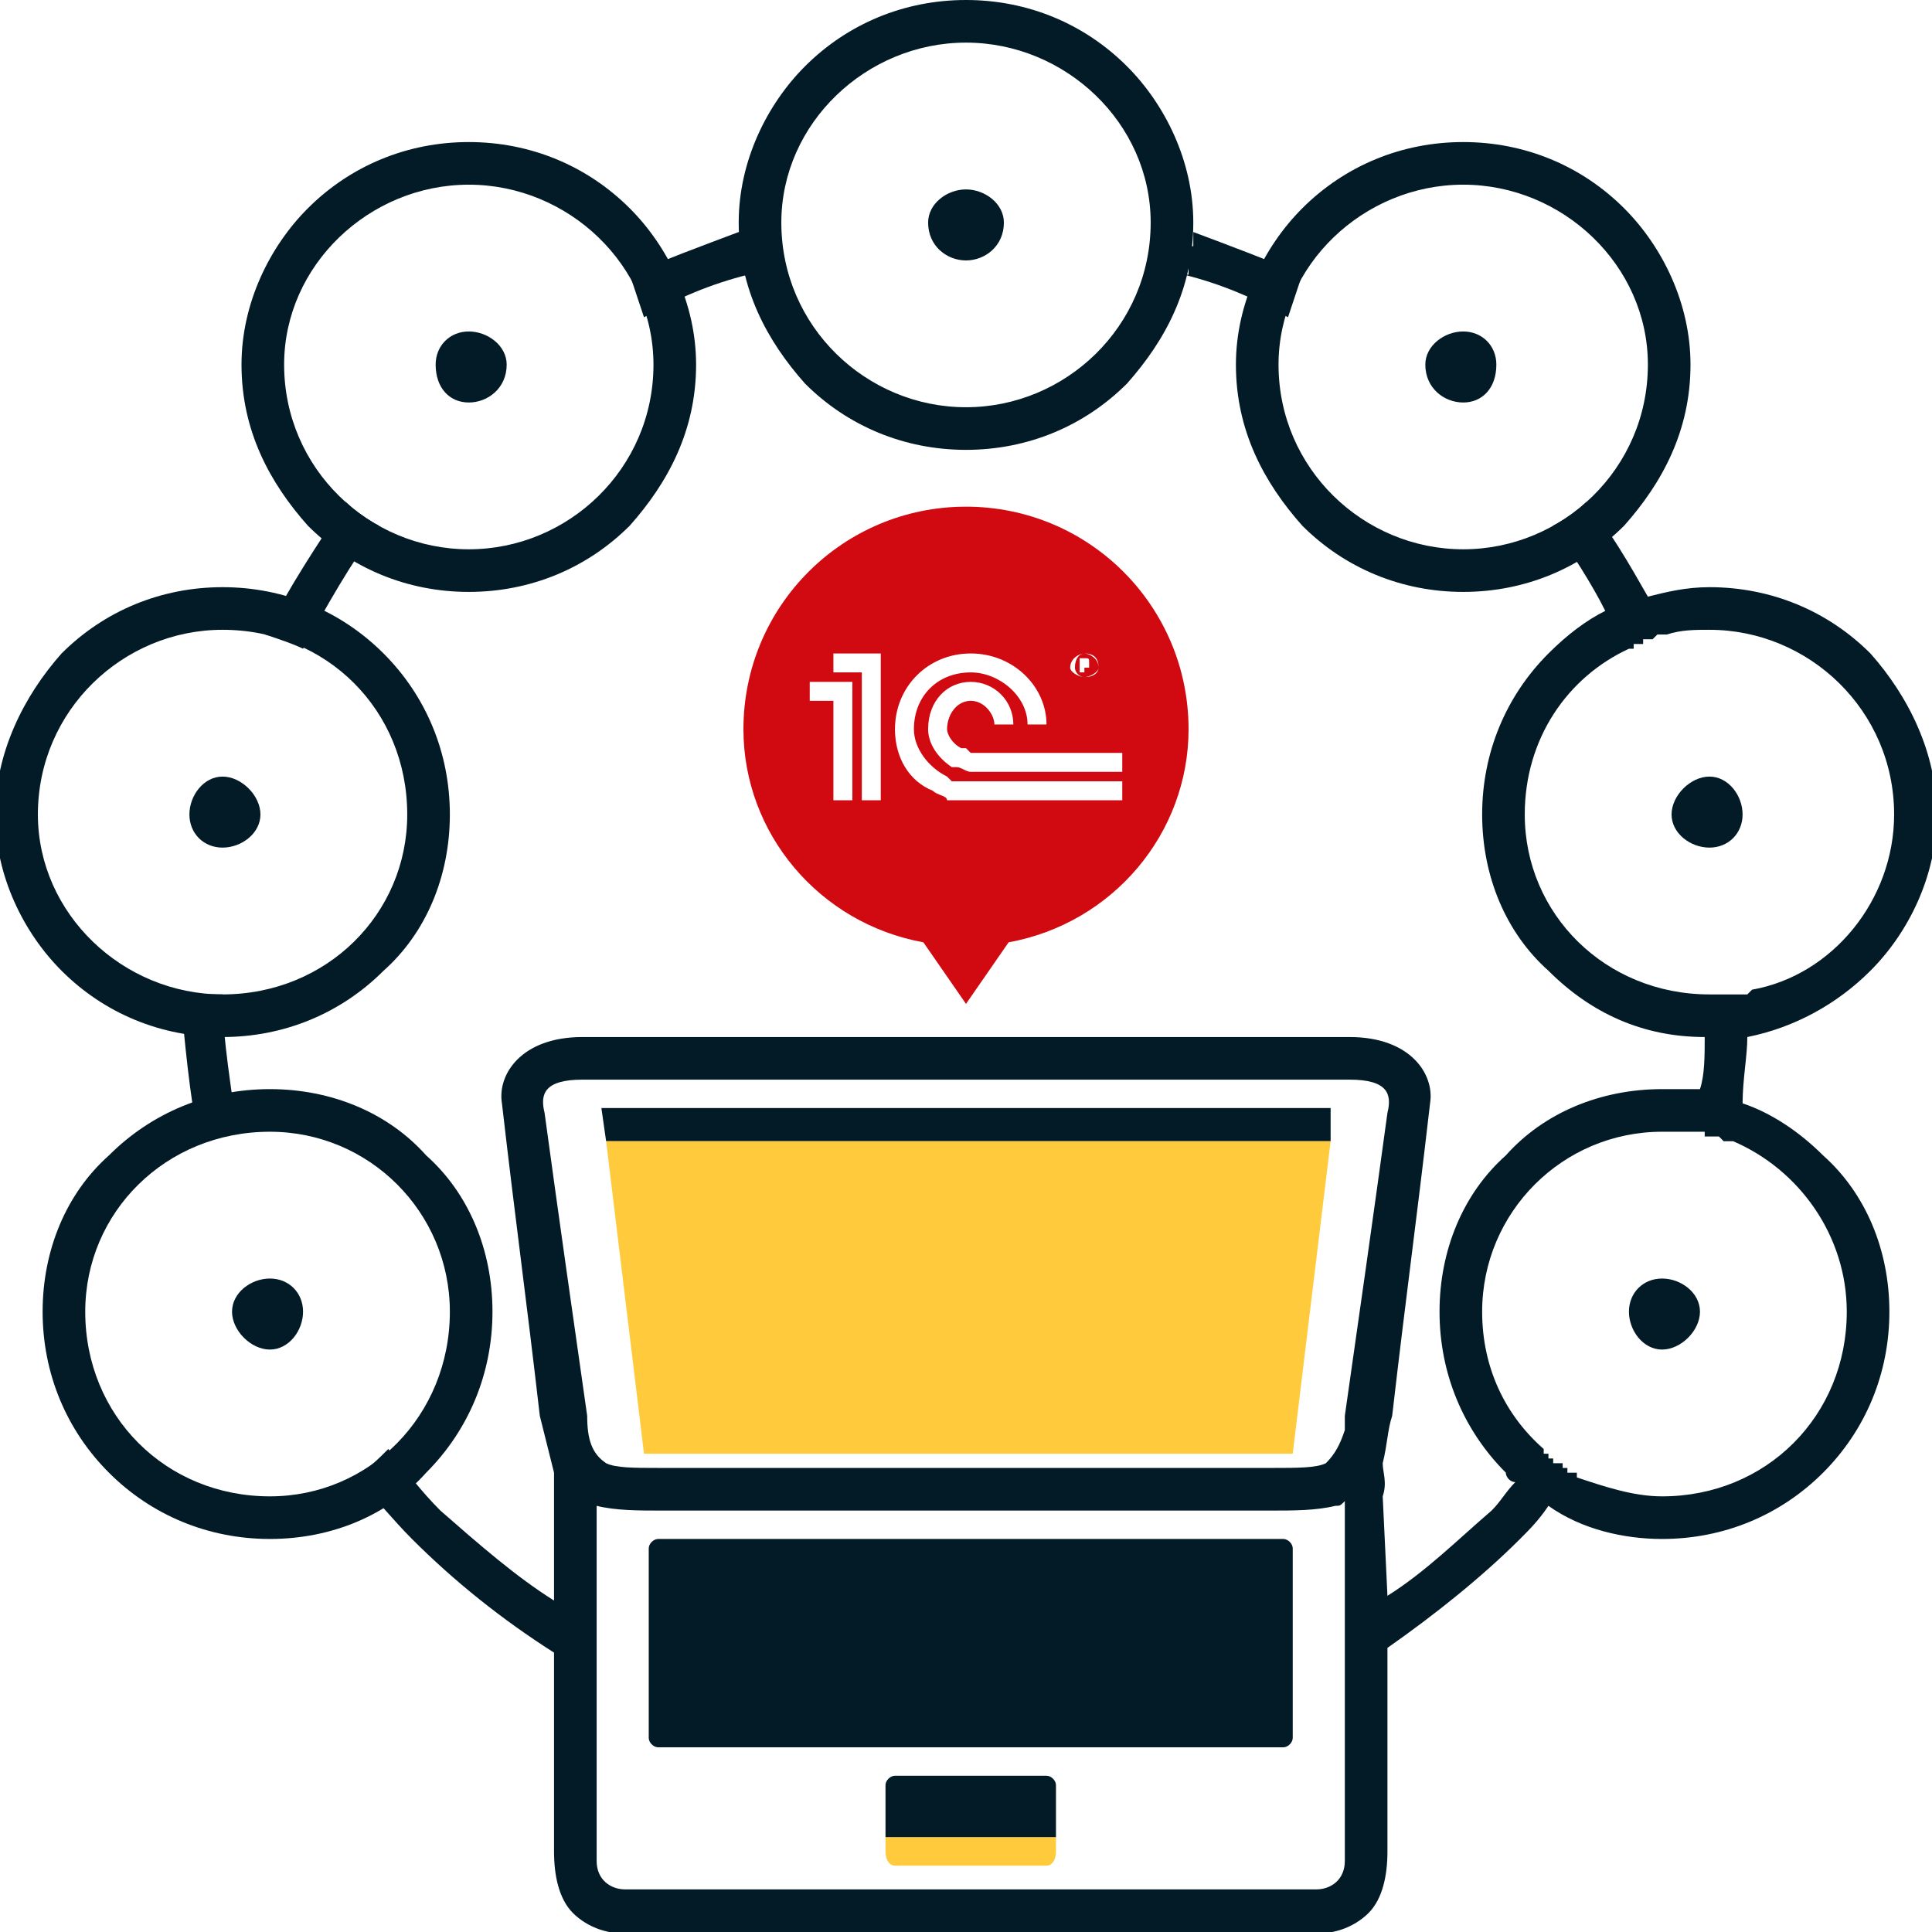
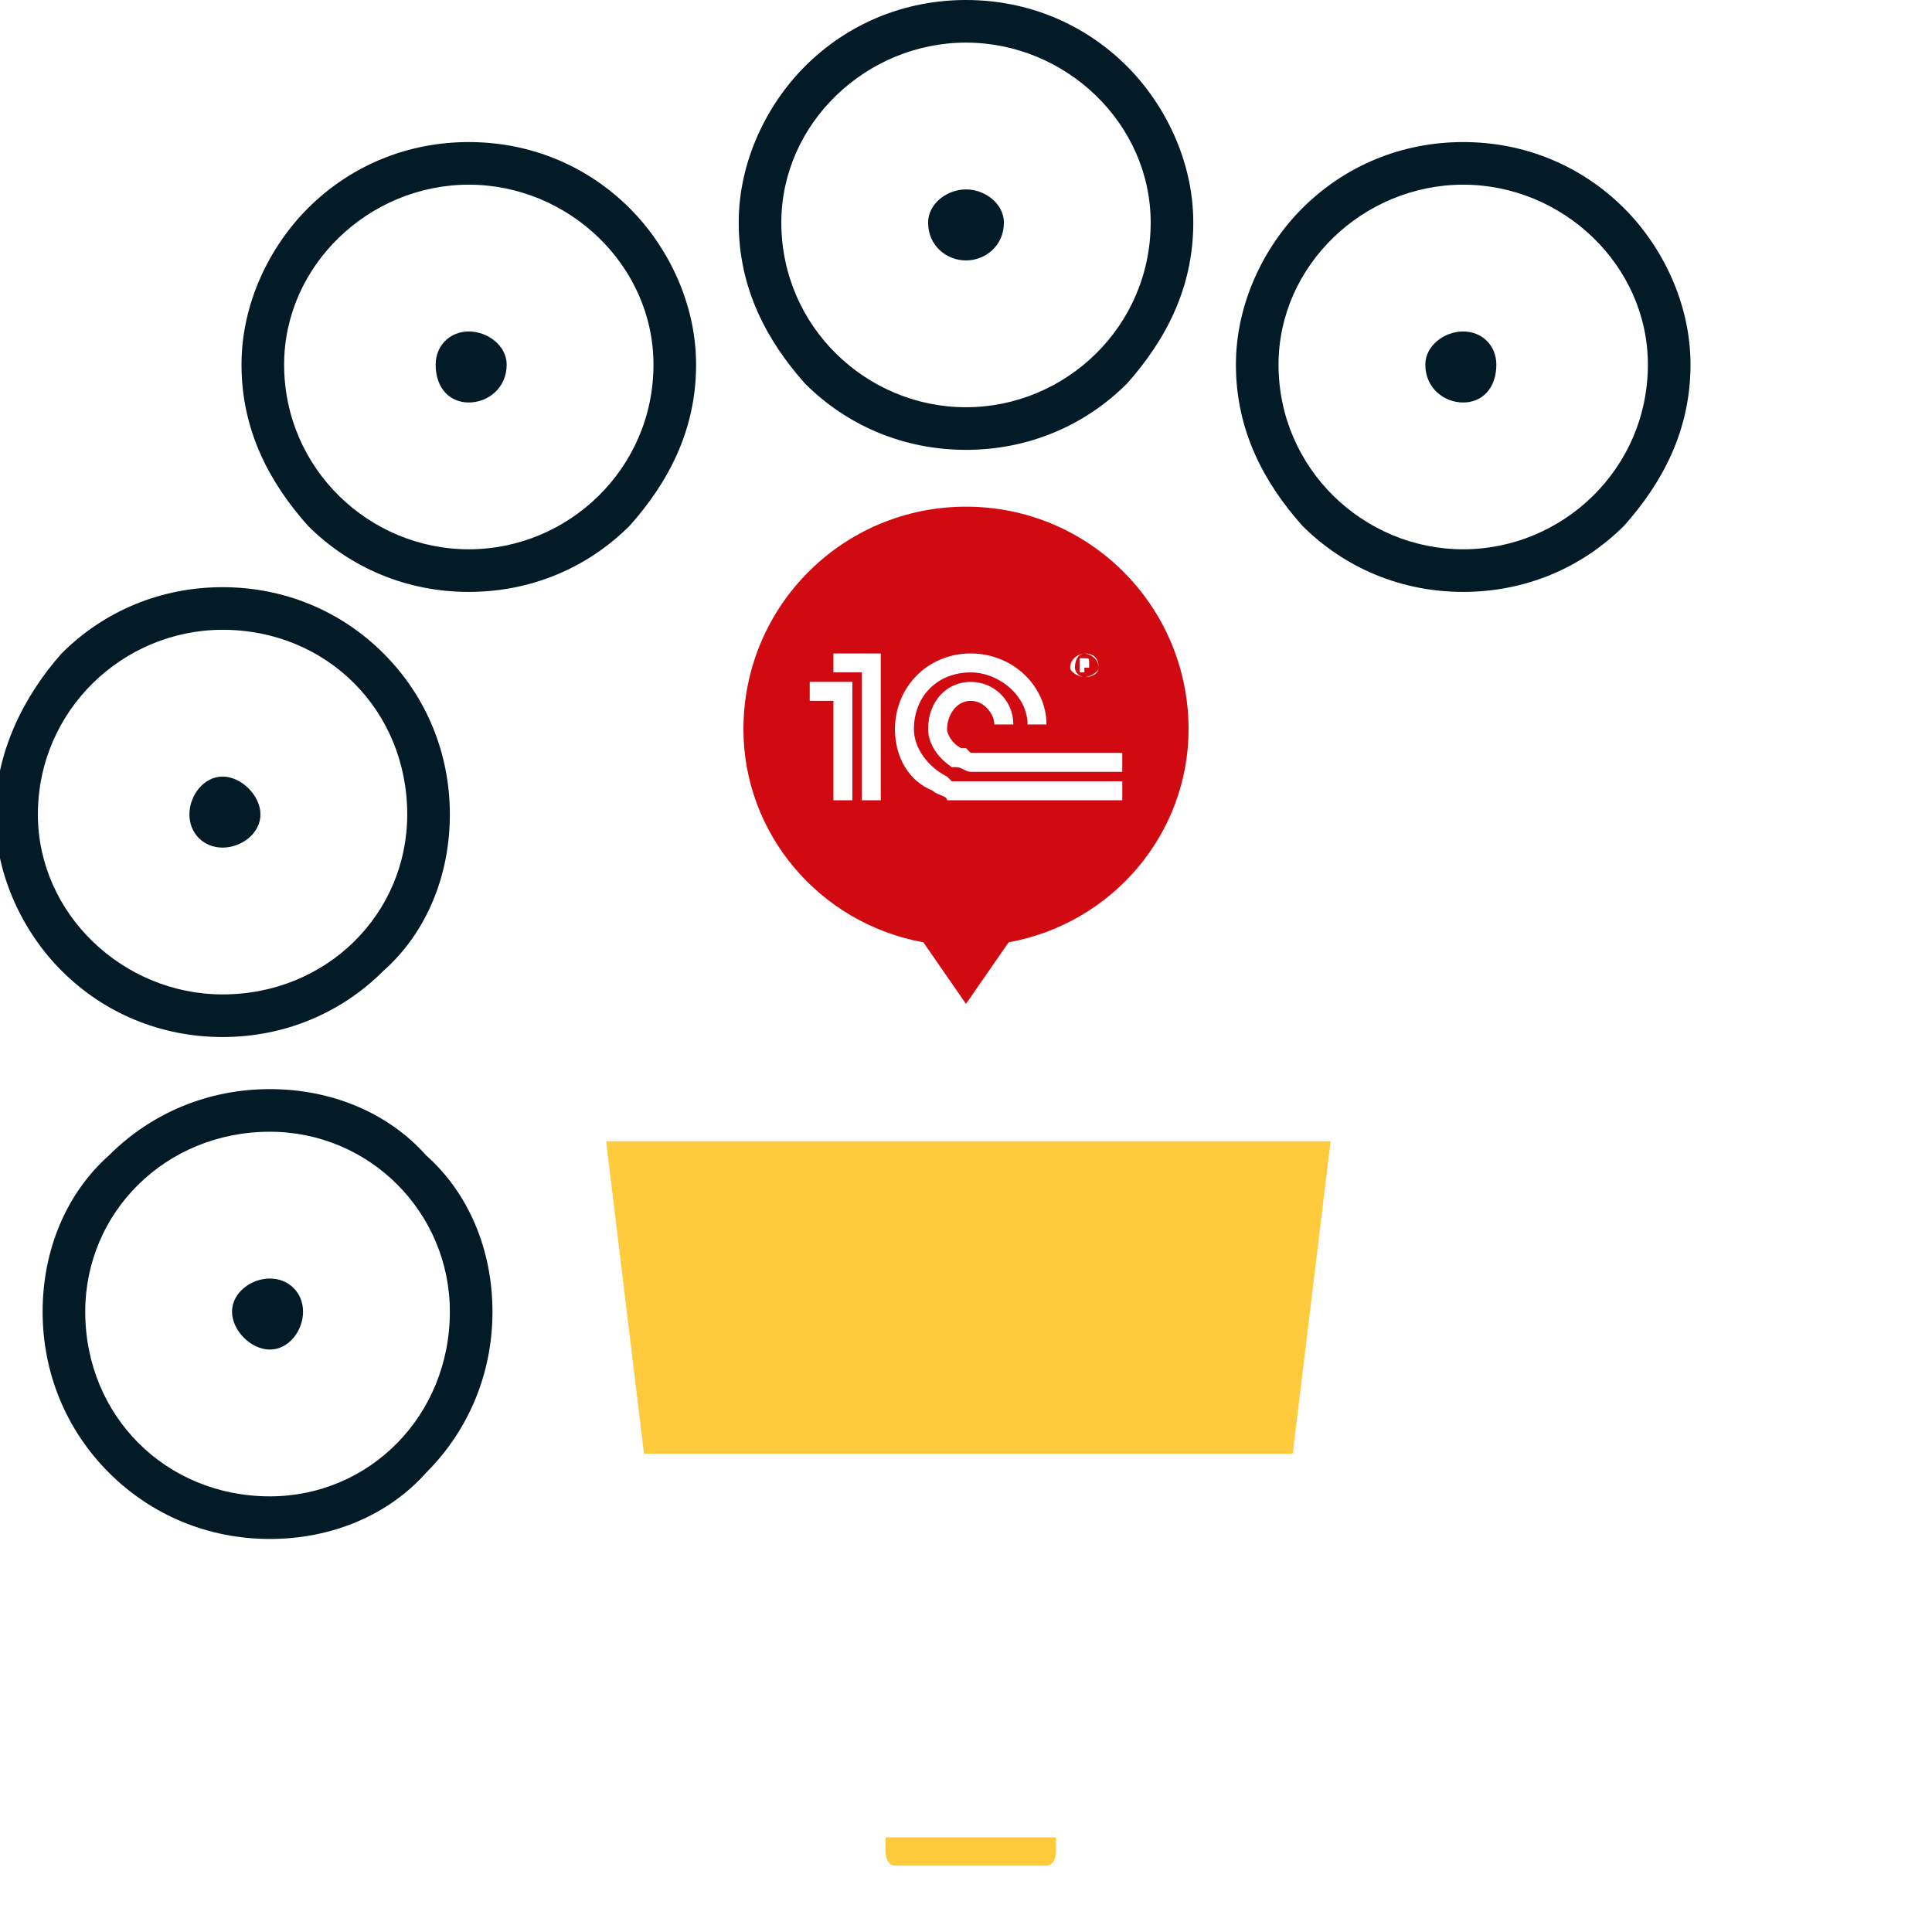
<svg xmlns="http://www.w3.org/2000/svg" xml:space="preserve" width="408px" height="408px" version="1.1" style="shape-rendering:geometricPrecision; text-rendering:geometricPrecision; image-rendering:optimizeQuality; fill-rule:evenodd; clip-rule:evenodd" viewBox="0 0 408 408">
  <defs>
    <style type="text/css">
   
    .fil1 {fill:#D10A11}
    .fil2 {fill:#FFCB3D}
    .fil0 {fill:#021B27;fill-rule:nonzero}
   
  </style>
  </defs>
  <g id="Слой_x0020_1">
-     <path class="fil0" d="M189 375l32 0c1,0 2,1 2,2l0 11 -36 0 0 -11c0,-1 1,-2 2,-2zm172 -242c-3,0 -6,0 -9,1l0 0 0 0 -1 0 0 0 0 0 -1 0 0 0 0 0 0 0 0 0 -1 1 0 0 0 0 0 0 0 0 0 0 0 0 0 0 0 0 -1 0 0 0 0 0 0 0 0 0 0 0 -1 0 0 0 0 0 0 0 0 1 0 0 0 0 -1 0 0 0 0 0 0 0 0 0 0 0 0 0 -1 0 0 0 0 0 0 0 0 0 0 0 0 1 -1 0 0 0 0 0 0 0 0 0c-13,6 -22,19 -22,35 0,21 17,38 39,38l0 0c0,0 0,0 1,0l0 0c0,0 0,0 1,0l0 0c0,0 0,0 1,0l0 0 0 0 1 0 0 0 0 0 0 0c0,0 0,0 1,0l0 0 1 0 0 0 0 0 0 0c0,0 0,0 1,0l0 0c0,0 0,0 1,0l0 0 0 0 0 0 1 -1c17,-3 30,-19 30,-37 0,-22 -18,-39 -39,-39zm-109 -84c8,3 16,6 23,9 -1,3 -2,6 -3,9 -7,-4 -14,-7 -22,-9l0 0 1 0 0 0 0 0 0 0 0 0 0 -1 0 0 0 0 0 0 0 0 0 0 0 0 0 0 0 0 0 -1 0 0 0 0 0 0 0 0 0 0 0 0 0 0 0 -1 0 0 0 0 0 0 0 0 0 0 0 0 0 0 0 0 0 -1 0 0 0 0 0 0 0 0 0 0 0 0 0 0 0 -1 0 0 0 0 0 0 0 0 0 0 0 0 0 0 0 0 0 -1 0 0 0 0 0 0 0 0 1 0 0 0 0 0 0 -1 0 0 0 0 0 0 0 0 0 0 0 0 0 0 0 -1 0 0 0 0 0 0 0 0 0 0 0 0 0 0 0 -1 0 0zm99 221c-4,0 -7,3 -7,7 0,4 3,8 7,8 4,0 8,-4 8,-8 0,-4 -4,-7 -8,-7zm0 -31c-21,0 -38,17 -38,38 0,12 5,22 13,29l0 1 0 0 0 0 0 0 1 0 0 0 0 0 0 0 0 1 0 0 0 0 0 0 1 0 0 0 0 0 0 0 0 1 0 0 1 0 0 0 0 0 0 0 0 0 0 0 1 0 0 1 0 0 0 0 0 0 1 0 0 0 0 0 0 0 0 1 1 0 0 0 0 0 0 0 0 0 0 0 0 0 0 0 1 0 0 1c6,2 12,4 18,4 22,0 39,-17 39,-39 0,-16 -10,-30 -24,-36l0 0 0 0 0 0 0 0 -1 0 0 0 0 0 0 0 0 0 -1 0 0 0 0 0 0 0 0 0 -1 -1 0 0 0 0 0 0 0 0 -1 0 0 0 0 0 0 0 0 0 -1 0 0 0 0 0 0 0 -1 0 0 0 0 -1 0 0 -1 0 0 0 0 0 0 0 0 0 0 0 -1 0 0 0 0 0 0 0 0 0c-2,0 -5,0 -7,0zm-33 5c8,-9 20,-14 33,-14 3,0 6,0 8,0 1,-3 1,-7 1,-11 -13,0 -24,-5 -33,-14 -9,-8 -14,-20 -14,-33 0,-13 5,-25 14,-34 4,-4 8,-7 12,-9 -3,-6 -7,-12 -11,-18 2,-1 5,-3 7,-5 5,6 9,13 13,20 4,-1 8,-2 13,-2 13,0 25,5 34,14 8,9 14,21 14,34 0,13 -6,25 -14,33 -7,7 -16,12 -26,14 0,4 -1,9 -1,14 6,2 12,6 17,11 9,8 14,20 14,33 0,13 -5,25 -14,34 -9,9 -21,14 -34,14 -8,0 -17,-2 -24,-7 -2,3 -4,5 -6,7 -8,8 -18,16 -28,23l0 43c0,5 -1,10 -4,13 -3,3 -8,5 -13,4l-67 0 -75 0c-5,1 -10,-1 -13,-4 -3,-3 -4,-8 -4,-13l0 -42c-11,-7 -21,-15 -30,-24 -4,-4 -8,-9 -12,-13 3,-2 5,-4 7,-6 4,5 7,9 11,13 8,7 16,14 24,19l0 -27c-1,-4 -2,-8 -3,-12 -3,-26 -5,-40 -8,-66 -1,-6 4,-14 17,-14l78 0 3 0 81 0c13,0 18,8 17,14 -3,26 -5,40 -8,66 -1,3 -1,6 -2,10 0,2 1,4 0,7l1 21c8,-5 15,-12 22,-18 2,-2 3,-4 5,-6 -1,0 -2,-1 -2,-2 -9,-9 -14,-21 -14,-34 0,-13 5,-25 14,-33zm-34 104l0 -5 0 0 0 -26c-1,1 -1,1 -2,1 -4,1 -9,1 -13,1l-65 0 -3 0 -62 0c-4,0 -9,0 -13,-1l0 26 0 0 0 4 0 45c0,4 3,6 6,6l146 0c3,0 6,-2 6,-6l0 -45zm-126 -290c0,0 0,0 0,0 -8,2 -15,5 -22,9 -1,-3 -2,-6 -3,-9 7,-3 15,-6 23,-9 0,0 1,0 1,0l0 0c1,3 0,5 1,8 0,1 -1,1 0,1l0 0zm-78 53c-6,8 -11,17 -16,26 -2,-1 -5,-2 -8,-3 5,-10 11,-19 17,-28 2,2 5,4 7,5zm-33 99c0,10 2,20 3,29 -3,1 -5,1 -8,2 -2,-10 -3,-21 -4,-32 3,1 6,1 9,1l0 0zm81 31l-1 -7 79 0 75 0 0 7 -153 0zm156 61c0,0 0,-1 0,-1l0 0c0,-1 0,-1 0,-2 3,-21 6,-42 9,-64 1,-4 0,-7 -8,-7 -26,0 -53,0 -80,0 -26,0 -56,0 -82,0 -8,0 -9,3 -8,7 3,22 6,43 9,64 0,5 1,8 4,10 2,1 6,1 11,1 21,0 46,0 67,0 21,0 42,0 63,0 5,0 9,0 11,-1 2,-2 3,-4 4,-7zm-145 23l132 0c1,0 2,1 2,2l0 40c0,1 -1,2 -2,2l-132 0c-1,0 -2,-1 -2,-2l0 -40c0,-1 1,-2 2,-2zm222 -161c-4,0 -8,4 -8,8 0,4 4,7 8,7 4,0 7,-3 7,-7 0,-4 -3,-8 -7,-8z" />
-     <path class="fil0" d="M309 39c-21,0 -39,17 -39,38 0,22 18,39 39,39 21,0 39,-17 39,-39 0,-21 -18,-38 -39,-38zm-262 94c22,0 39,17 39,39 0,21 -17,38 -39,38 -21,0 -39,-17 -39,-38 0,-22 18,-39 39,-39zm0 31c4,0 8,4 8,8 0,4 -4,7 -8,7 -4,0 -7,-3 -7,-7 0,-4 3,-8 7,-8zm10 106c4,0 7,3 7,7 0,4 -3,8 -7,8 -4,0 -8,-4 -8,-8 0,-4 4,-7 8,-7zm0 -31c21,0 38,17 38,38 0,22 -17,39 -38,39 -22,0 -39,-17 -39,-39 0,-21 17,-38 39,-38zm33 5c-8,-9 -20,-14 -33,-14 -13,0 -25,5 -34,14 -9,8 -14,20 -14,33 0,13 5,25 14,34 9,9 21,14 34,14 13,0 25,-5 33,-14 9,-9 14,-21 14,-34 0,-13 -5,-25 -14,-33zm9 -174c4,0 8,3 8,7 0,5 -4,8 -8,8 -4,0 -7,-3 -7,-8 0,-4 3,-7 7,-7zm0 -31c21,0 39,17 39,38 0,22 -18,39 -39,39 -21,0 -39,-17 -39,-39 0,-21 18,-38 39,-38zm34 5c-9,-9 -21,-14 -34,-14 -13,0 -25,5 -34,14 -8,8 -14,20 -14,33 0,14 6,25 14,34 9,9 21,14 34,14 13,0 25,-5 34,-14 8,-9 14,-20 14,-34 0,-13 -6,-25 -14,-33zm-52 94c-9,-9 -21,-14 -34,-14 -13,0 -25,5 -34,14 -8,9 -14,21 -14,34 0,13 6,25 14,33 9,9 21,14 34,14 13,0 25,-5 34,-14 9,-8 14,-20 14,-33 0,-13 -5,-25 -14,-34zm123 -129c-21,0 -39,17 -39,38 0,22 18,39 39,39 21,0 39,-17 39,-39 0,-21 -18,-38 -39,-38zm-34 5c9,-9 21,-14 34,-14 13,0 25,5 34,14 8,8 14,20 14,33 0,14 -6,25 -14,34 -9,9 -21,14 -34,14 -13,0 -25,-5 -34,-14 -8,-9 -14,-20 -14,-34 0,-13 6,-25 14,-33zm34 26c-4,0 -8,3 -8,7 0,5 4,8 8,8 4,0 8,-3 8,-8 0,-4 -4,-7 -8,-7zm105 30c-4,0 -8,3 -8,7 0,5 4,8 8,8 4,0 7,-3 7,-8 0,-4 -3,-7 -7,-7zm-34 -26c9,-9 21,-14 34,-14 13,0 25,5 34,14 8,8 14,20 14,33 0,14 -6,25 -14,34 -9,9 -21,14 -34,14 -13,0 -25,-5 -34,-14 -8,-9 -14,-20 -14,-34 0,-13 6,-25 14,-33z" />
+     <path class="fil0" d="M309 39c-21,0 -39,17 -39,38 0,22 18,39 39,39 21,0 39,-17 39,-39 0,-21 -18,-38 -39,-38zm-262 94c22,0 39,17 39,39 0,21 -17,38 -39,38 -21,0 -39,-17 -39,-38 0,-22 18,-39 39,-39zm0 31c4,0 8,4 8,8 0,4 -4,7 -8,7 -4,0 -7,-3 -7,-7 0,-4 3,-8 7,-8zm10 106c4,0 7,3 7,7 0,4 -3,8 -7,8 -4,0 -8,-4 -8,-8 0,-4 4,-7 8,-7zm0 -31c21,0 38,17 38,38 0,22 -17,39 -38,39 -22,0 -39,-17 -39,-39 0,-21 17,-38 39,-38zm33 5c-8,-9 -20,-14 -33,-14 -13,0 -25,5 -34,14 -9,8 -14,20 -14,33 0,13 5,25 14,34 9,9 21,14 34,14 13,0 25,-5 33,-14 9,-9 14,-21 14,-34 0,-13 -5,-25 -14,-33zm9 -174c4,0 8,3 8,7 0,5 -4,8 -8,8 -4,0 -7,-3 -7,-8 0,-4 3,-7 7,-7zm0 -31c21,0 39,17 39,38 0,22 -18,39 -39,39 -21,0 -39,-17 -39,-39 0,-21 18,-38 39,-38zm34 5c-9,-9 -21,-14 -34,-14 -13,0 -25,5 -34,14 -8,8 -14,20 -14,33 0,14 6,25 14,34 9,9 21,14 34,14 13,0 25,-5 34,-14 8,-9 14,-20 14,-34 0,-13 -6,-25 -14,-33zm-52 94c-9,-9 -21,-14 -34,-14 -13,0 -25,5 -34,14 -8,9 -14,21 -14,34 0,13 6,25 14,33 9,9 21,14 34,14 13,0 25,-5 34,-14 9,-8 14,-20 14,-33 0,-13 -5,-25 -14,-34zm123 -129c-21,0 -39,17 -39,38 0,22 18,39 39,39 21,0 39,-17 39,-39 0,-21 -18,-38 -39,-38zm-34 5c9,-9 21,-14 34,-14 13,0 25,5 34,14 8,8 14,20 14,33 0,14 -6,25 -14,34 -9,9 -21,14 -34,14 -13,0 -25,-5 -34,-14 -8,-9 -14,-20 -14,-34 0,-13 6,-25 14,-33zm34 26c-4,0 -8,3 -8,7 0,5 4,8 8,8 4,0 8,-3 8,-8 0,-4 -4,-7 -8,-7zm105 30c-4,0 -8,3 -8,7 0,5 4,8 8,8 4,0 7,-3 7,-8 0,-4 -3,-7 -7,-7zm-34 -26c9,-9 21,-14 34,-14 13,0 25,5 34,14 8,8 14,20 14,33 0,14 -6,25 -14,34 -9,9 -21,14 -34,14 -13,0 -25,-5 -34,-14 -8,-9 -14,-20 -14,-34 0,-13 6,-25 14,-33" />
    <path class="fil1" d="M204 107c26,0 47,21 47,47 0,22 -16,41 -38,45l-9 13 -9 -13c-22,-4 -38,-23 -38,-45 0,-26 21,-47 47,-47zm-33 37l0 4 5 0 0 21 4 0 0 -25 -9 0zm58 -4l0 0 0 0 0 0c1,0 1,0 1,0 0,0 0,0 -1,0zm1 1c0,0 0,0 0,0 0,0 0,-1 0,-1 0,-1 0,-1 -1,-1l-1 0 0 3 1 0 0 -1 0 0c1,0 1,0 1,0 0,1 0,1 0,1l0 0c0,0 0,0 0,-1zm-1 2c-1,0 -2,-1 -2,-2 0,-2 1,-3 2,-3 1,0 3,1 3,3 0,1 -2,2 -3,2zm0 -5c-1,0 -3,1 -3,3 0,1 2,2 3,2 2,0 3,-1 3,-2 0,-2 -1,-3 -3,-3zm-21 31l29 0 0 -4 -29 0c-1,0 -2,0 -3,0 -1,0 -2,0 -4,0 0,0 -1,-1 -1,-1 -4,-2 -7,-6 -7,-10 0,-7 5,-12 12,-12 6,0 12,5 12,11l4 0c0,-8 -7,-15 -16,-15 -9,0 -16,7 -16,16 0,6 3,11 8,13 1,1 3,1 3,2 1,0 3,0 5,0 0,0 2,0 3,0l0 0zm-22 0l-4 0 0 -27 -6 0 0 -4 10 0 0 31zm22 -10l0 0c-1,0 -2,0 -3,0 0,0 -1,-1 -1,-1 -1,0 -1,0 -1,0 -2,-1 -3,-3 -3,-4 0,-3 2,-6 5,-6 3,0 5,3 5,5l4 0c0,-5 -4,-9 -9,-9 -5,0 -9,4 -9,10 0,3 2,6 5,8 0,0 1,0 1,0 1,0 2,1 3,1 1,0 2,0 3,0l0 0 29 0 0 -4 -29 0z" />
    <path class="fil2" d="M207 307l-71 0 -8 -66 153 0 -8 66 -66 0zm16 81l0 3c0,2 -1,3 -2,3l-32 0c-1,0 -2,-1 -2,-3l0 -3 36 0z" />
  </g>
</svg>